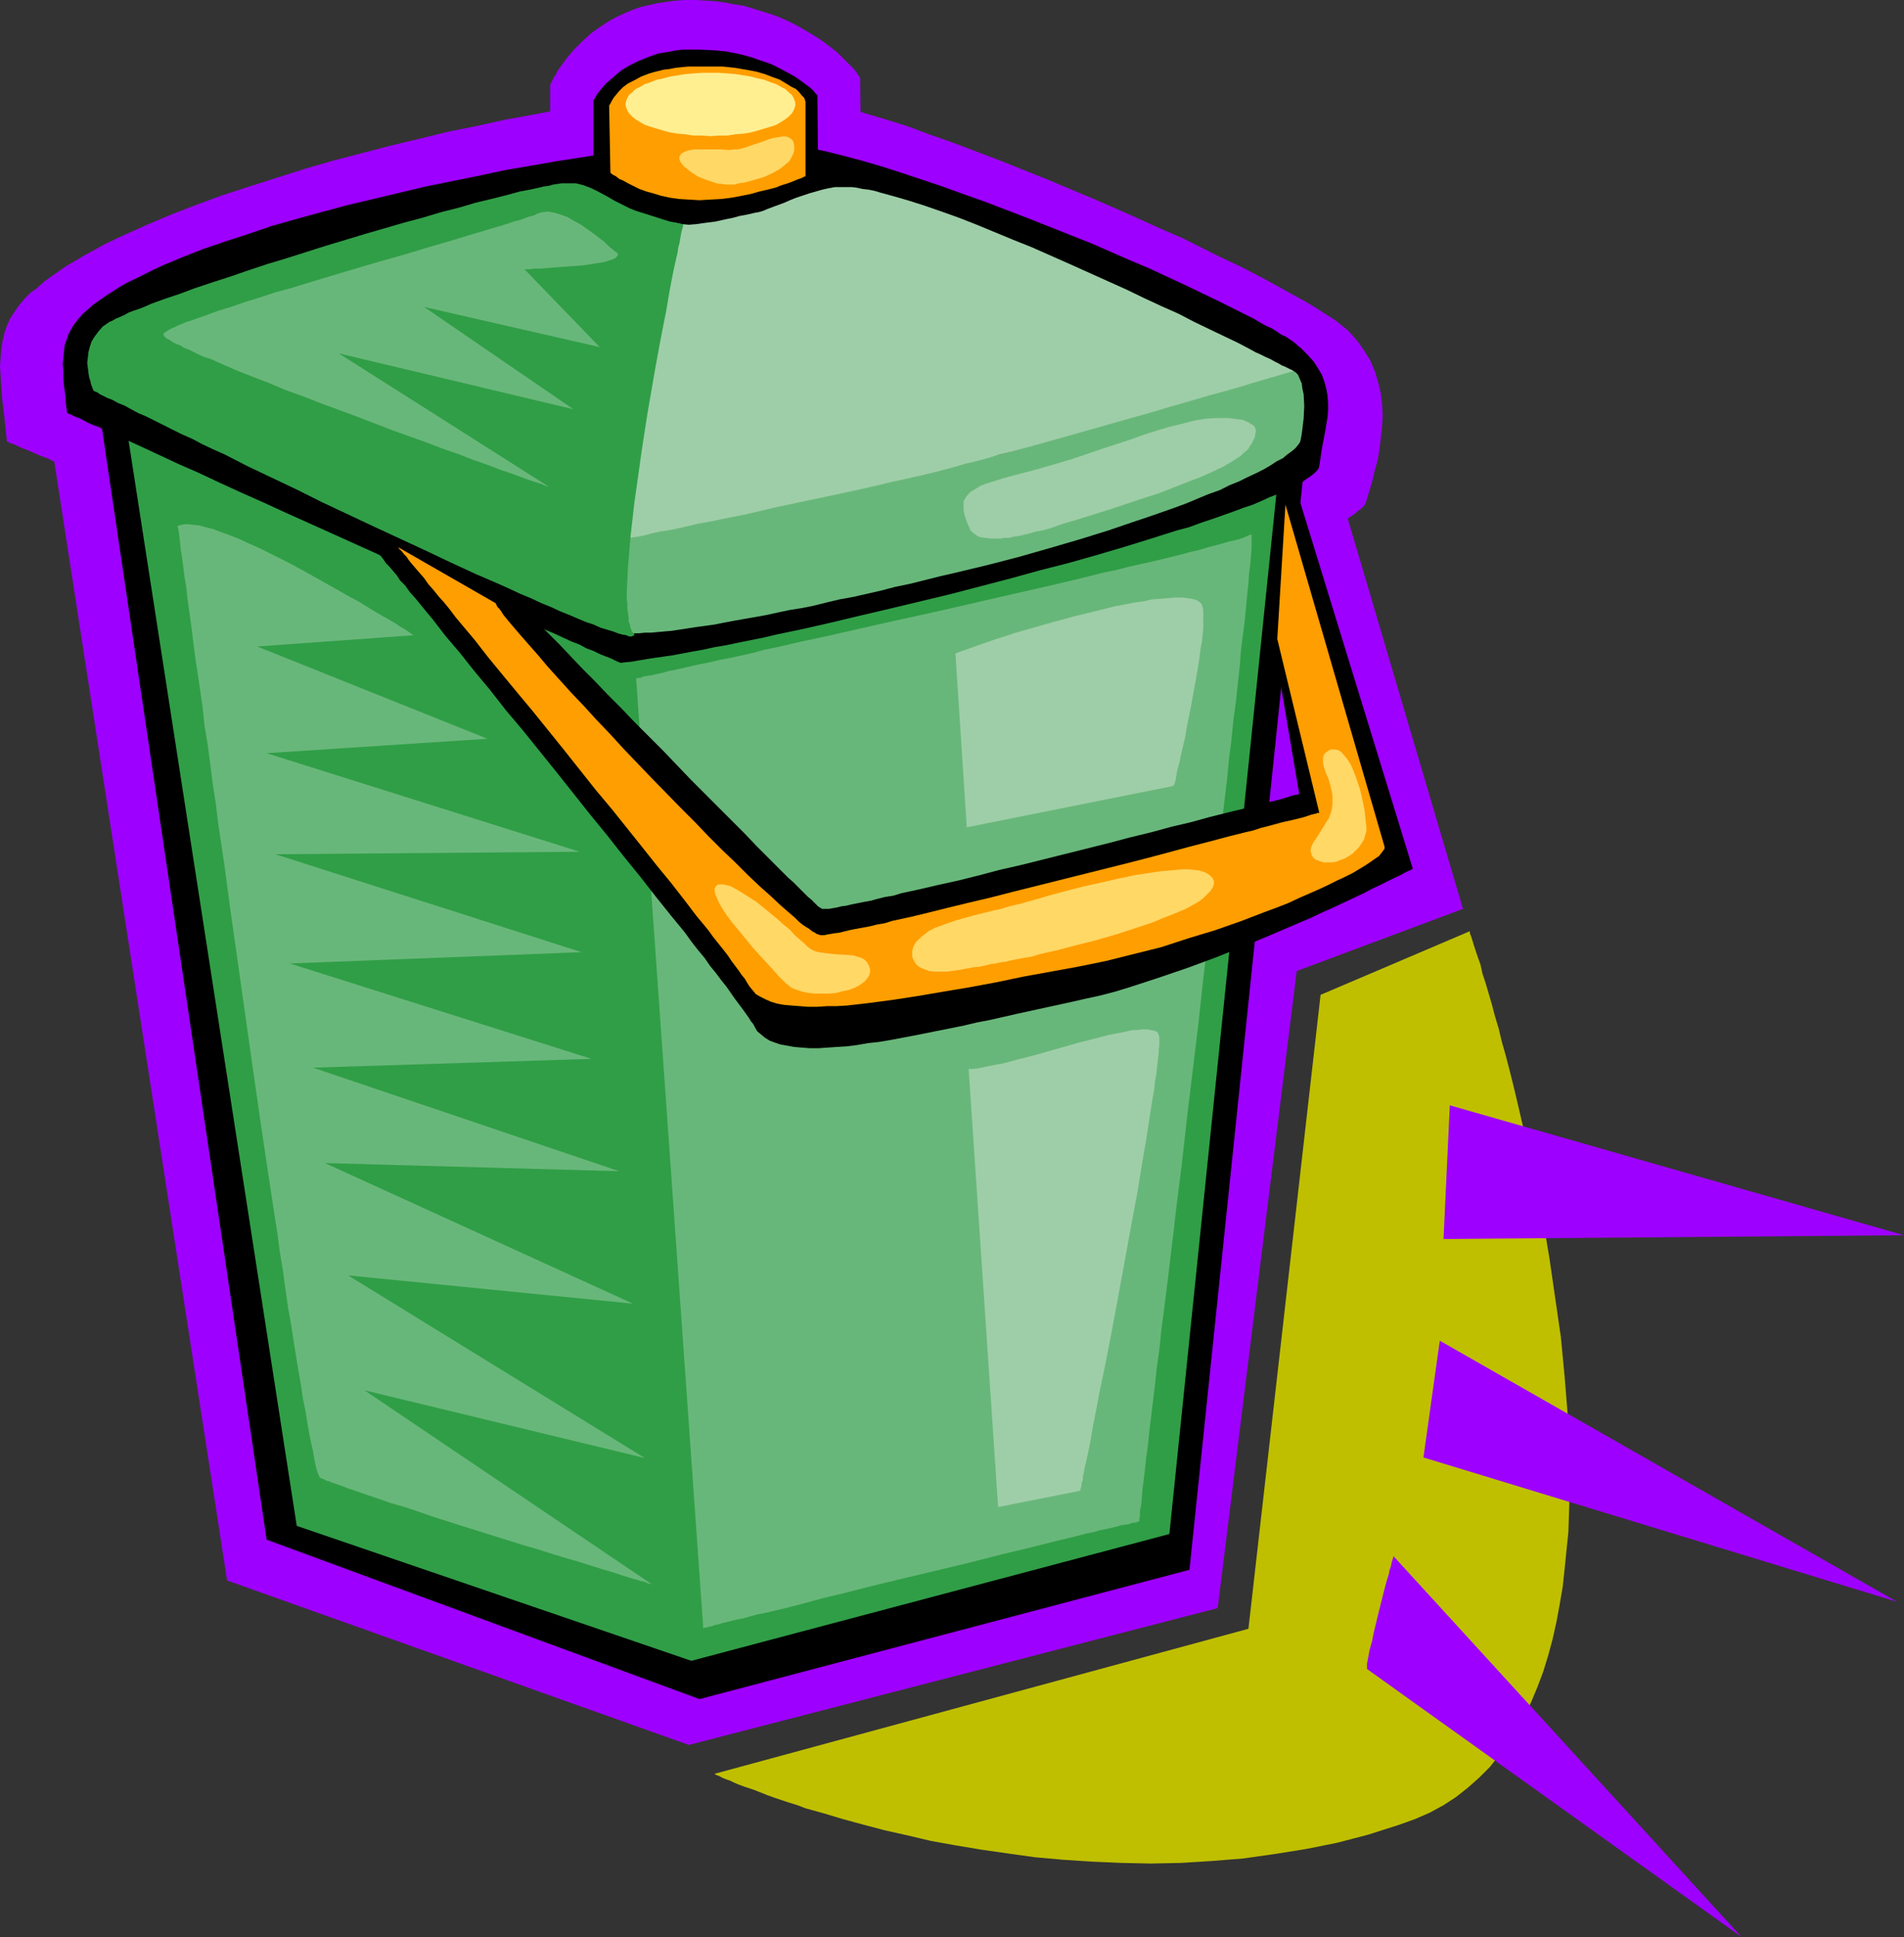
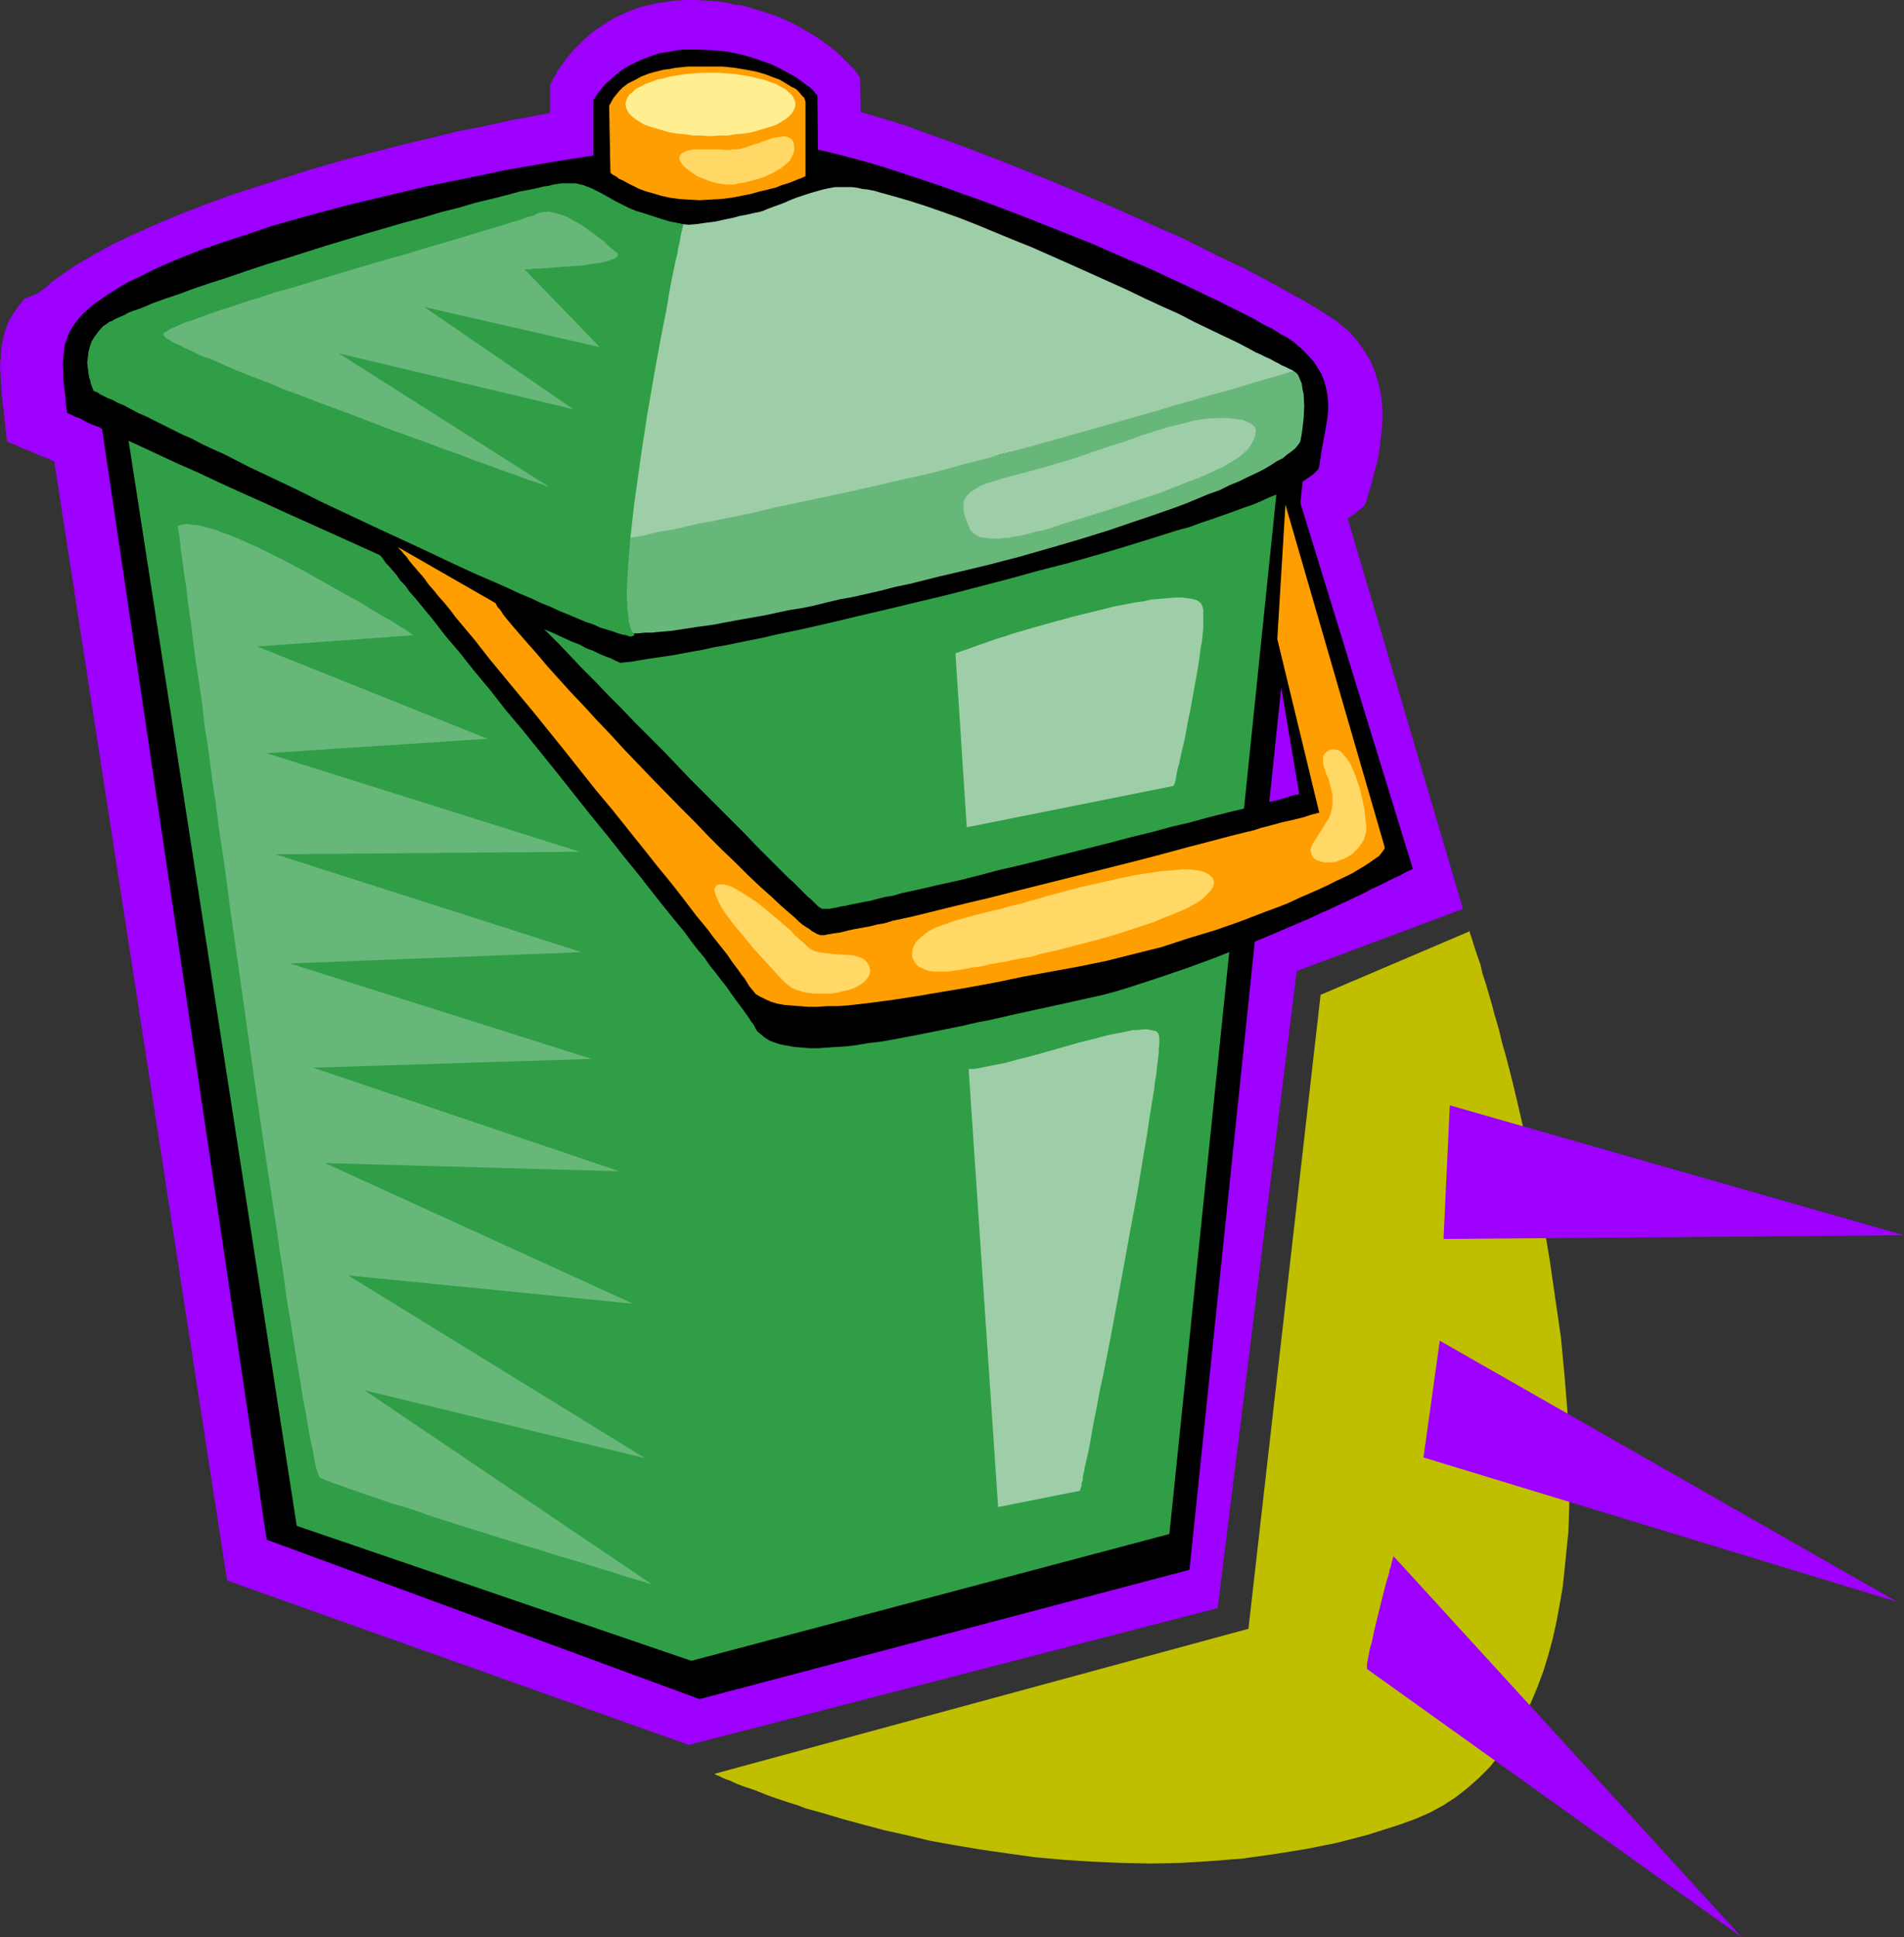
<svg xmlns="http://www.w3.org/2000/svg" xmlns:ns1="http://sodipodi.sourceforge.net/DTD/sodipodi-0.dtd" xmlns:ns2="http://www.inkscape.org/namespaces/inkscape" version="1.0" width="129.766mm" height="131.946mm" id="svg28" ns1:docname="Trash Can 44.wmf">
  <rect width="100%" height="100%" fill="#333333" stroke="none" />
  <ns1:namedview id="namedview28" pagecolor="#ffffff" bordercolor="#000000" borderopacity="0.25" ns2:showpageshadow="2" ns2:pageopacity="0.0" ns2:pagecheckerboard="0" ns2:deskcolor="#d1d1d1" ns2:document-units="mm" />
  <defs id="defs1">
    <pattern id="WMFhbasepattern" patternUnits="userSpaceOnUse" width="6" height="6" x="0" y="0" />
  </defs>
  <path style="fill:#9e00ff;fill-opacity:1;fill-rule:evenodd;stroke:none" d="M 141.723,49.611 V 21.977 21.816 l 0.162,-0.162 v -0.323 l 0.323,-0.323 0.162,-0.485 0.323,-0.646 0.485,-0.646 0.323,-0.808 1.131,-1.616 1.454,-1.939 1.616,-1.939 2.101,-2.101 2.262,-2.101 1.293,-0.97 1.454,-0.97 1.454,-0.97 1.616,-0.97 1.616,-0.808 1.778,-0.808 1.939,-0.808 1.939,-0.646 2.101,-0.485 2.101,-0.485 2.262,-0.323 L 174.043,0.162 176.629,0 h 2.586 l 2.586,0.162 2.586,0.162 2.424,0.323 2.262,0.485 2.424,0.323 2.101,0.646 2.101,0.646 2.101,0.646 1.939,0.646 1.939,0.808 1.778,0.808 1.616,0.808 3.07,1.778 2.909,1.778 2.424,1.778 2.101,1.616 0.97,0.97 0.808,0.808 0.808,0.808 0.646,0.646 0.646,0.646 0.646,0.646 0.323,0.485 0.485,0.646 0.162,0.323 0.323,0.323 v 0.162 l 0.162,0.162 0.323,28.28 h -0.162 l -0.162,0.162 -0.323,0.162 -0.323,0.323 -0.646,0.485 -0.485,0.485 -0.808,0.323 -0.808,0.646 -0.97,0.485 -0.97,0.646 -2.262,1.454 -2.747,1.454 -2.747,1.616 -3.07,1.454 -3.394,1.454 -3.394,1.454 -3.555,1.293 -3.717,0.97 -3.717,0.808 -3.717,0.485 -3.878,0.162 -3.717,-0.162 -3.717,-0.485 -3.555,-0.646 -3.394,-0.97 -3.394,-1.131 -3.07,-1.293 -3.07,-1.454 -2.747,-1.293 -2.586,-1.454 -2.262,-1.454 -1.939,-1.293 -0.97,-0.485 -0.646,-0.646 -0.808,-0.485 -0.646,-0.485 -0.485,-0.323 -0.485,-0.323 -0.323,-0.323 -0.323,-0.162 z" id="path1" />
-   <path style="fill:#9e00ff;fill-opacity:1;fill-rule:evenodd;stroke:none" d="m 1.778,113.604 v 0.162 h 0.323 l 0.485,0.323 0.646,0.162 0.808,0.323 0.97,0.485 1.131,0.485 1.293,0.485 1.454,0.646 1.454,0.646 1.778,0.646 1.778,0.808 1.939,0.97 2.101,0.808 2.101,0.97 2.424,0.97 2.424,0.97 2.424,1.131 2.586,0.97 2.586,1.293 5.656,2.262 5.818,2.586 6.141,2.586 6.302,2.747 6.464,2.747 6.626,2.909 26.664,11.473 6.464,2.747 6.464,2.747 6.141,2.747 5.979,2.586 5.656,2.586 2.747,1.131 2.586,1.131 2.586,1.131 2.424,1.131 2.262,0.97 2.424,1.131 2.101,0.97 1.939,0.808 1.939,0.808 1.778,0.808 1.616,0.808 1.454,0.808 1.454,0.646 1.131,0.485 1.616,-0.162 1.778,-0.162 1.778,-0.323 2.101,-0.162 2.262,-0.323 2.424,-0.485 2.586,-0.485 2.747,-0.323 2.747,-0.485 3.07,-0.485 3.07,-0.646 3.07,-0.485 3.394,-0.646 3.394,-0.646 3.555,-0.808 3.555,-0.646 7.595,-1.454 7.757,-1.616 7.918,-1.616 8.242,-1.778 8.242,-1.778 8.403,-1.939 16.806,-3.878 8.403,-2.101 8.08,-1.939 8.08,-2.101 7.757,-2.101 7.434,-1.939 7.272,-2.101 3.394,-0.97 3.394,-0.97 3.07,-0.97 3.07,-1.131 3.07,-0.808 2.747,-0.97 2.747,-0.97 2.586,-0.97 2.424,-0.808 2.262,-0.97 2.101,-0.97 1.939,-0.808 1.778,-0.808 1.616,-0.808 1.293,-0.808 1.131,-0.808 0.97,-0.808 0.808,-0.646 0.646,-0.646 0.323,-0.646 1.616,-5.333 0.646,-2.747 0.808,-2.909 0.485,-2.909 0.323,-2.909 0.323,-2.747 0.162,-2.909 -0.162,-2.909 -0.323,-2.747 -0.646,-2.747 -0.808,-2.747 -1.131,-2.747 -1.454,-2.424 -1.778,-2.586 -0.97,-1.131 -1.131,-1.293 -0.646,-0.646 -0.808,-0.646 -0.808,-0.646 -0.97,-0.808 -1.131,-0.808 -1.293,-0.808 -1.293,-0.808 -1.454,-0.97 -1.616,-0.97 -1.616,-0.97 -3.555,-1.939 -4.04,-2.262 -4.202,-2.262 -4.686,-2.424 -4.848,-2.262 -5.171,-2.586 -5.171,-2.586 -5.656,-2.424 -5.656,-2.586 -5.818,-2.586 -5.979,-2.586 -11.958,-5.01 -12.12,-4.848 -5.979,-2.262 -5.979,-2.262 -5.979,-2.101 -5.656,-2.101 -5.656,-1.778 -5.494,-1.616 -5.171,-1.616 -5.01,-1.293 -4.848,-1.131 -2.262,-0.485 -2.262,-0.485 -2.101,-0.485 -1.939,-0.323 -2.101,-0.323 -1.778,-0.162 -1.616,-0.162 h -3.394 l -1.778,0.162 h -2.101 l -2.101,0.162 -2.262,0.162 -2.424,0.162 -2.424,0.323 -2.586,0.162 -2.747,0.323 -2.747,0.323 -2.909,0.485 -2.909,0.323 -6.141,0.808 -6.464,1.131 -6.626,1.131 -6.787,1.293 -7.11,1.293 -7.272,1.616 -7.272,1.454 -7.272,1.778 -7.434,1.778 -7.434,1.939 -7.434,1.939 -7.272,2.101 -7.11,2.262 -7.11,2.262 -6.949,2.262 -6.626,2.424 -6.302,2.424 -6.141,2.586 -5.818,2.586 -2.747,1.293 -2.747,1.293 -2.586,1.454 -2.424,1.293 -2.424,1.454 -2.262,1.293 -2.101,1.454 -2.101,1.454 -1.778,1.293 -1.778,1.616 -1.778,1.293 L 6.302,76.921 4.848,78.698 3.717,80.314 2.586,82.092 1.778,83.87 1.131,85.809 0.646,87.91 0.323,90.01 0.162,92.111 0,94.374 l 0.162,2.424 0.162,2.424 0.162,2.747 0.323,2.747 0.323,2.747 0.323,3.07 z" id="path2" />
+   <path style="fill:#9e00ff;fill-opacity:1;fill-rule:evenodd;stroke:none" d="m 1.778,113.604 v 0.162 h 0.323 l 0.485,0.323 0.646,0.162 0.808,0.323 0.97,0.485 1.131,0.485 1.293,0.485 1.454,0.646 1.454,0.646 1.778,0.646 1.778,0.808 1.939,0.97 2.101,0.808 2.101,0.97 2.424,0.97 2.424,0.97 2.424,1.131 2.586,0.97 2.586,1.293 5.656,2.262 5.818,2.586 6.141,2.586 6.302,2.747 6.464,2.747 6.626,2.909 26.664,11.473 6.464,2.747 6.464,2.747 6.141,2.747 5.979,2.586 5.656,2.586 2.747,1.131 2.586,1.131 2.586,1.131 2.424,1.131 2.262,0.97 2.424,1.131 2.101,0.97 1.939,0.808 1.939,0.808 1.778,0.808 1.616,0.808 1.454,0.808 1.454,0.646 1.131,0.485 1.616,-0.162 1.778,-0.162 1.778,-0.323 2.101,-0.162 2.262,-0.323 2.424,-0.485 2.586,-0.485 2.747,-0.323 2.747,-0.485 3.07,-0.485 3.07,-0.646 3.07,-0.485 3.394,-0.646 3.394,-0.646 3.555,-0.808 3.555,-0.646 7.595,-1.454 7.757,-1.616 7.918,-1.616 8.242,-1.778 8.242,-1.778 8.403,-1.939 16.806,-3.878 8.403,-2.101 8.08,-1.939 8.08,-2.101 7.757,-2.101 7.434,-1.939 7.272,-2.101 3.394,-0.97 3.394,-0.97 3.07,-0.97 3.07,-1.131 3.07,-0.808 2.747,-0.97 2.747,-0.97 2.586,-0.97 2.424,-0.808 2.262,-0.97 2.101,-0.97 1.939,-0.808 1.778,-0.808 1.616,-0.808 1.293,-0.808 1.131,-0.808 0.97,-0.808 0.808,-0.646 0.646,-0.646 0.323,-0.646 1.616,-5.333 0.646,-2.747 0.808,-2.909 0.485,-2.909 0.323,-2.909 0.323,-2.747 0.162,-2.909 -0.162,-2.909 -0.323,-2.747 -0.646,-2.747 -0.808,-2.747 -1.131,-2.747 -1.454,-2.424 -1.778,-2.586 -0.97,-1.131 -1.131,-1.293 -0.646,-0.646 -0.808,-0.646 -0.808,-0.646 -0.97,-0.808 -1.131,-0.808 -1.293,-0.808 -1.293,-0.808 -1.454,-0.97 -1.616,-0.97 -1.616,-0.97 -3.555,-1.939 -4.04,-2.262 -4.202,-2.262 -4.686,-2.424 -4.848,-2.262 -5.171,-2.586 -5.171,-2.586 -5.656,-2.424 -5.656,-2.586 -5.818,-2.586 -5.979,-2.586 -11.958,-5.01 -12.12,-4.848 -5.979,-2.262 -5.979,-2.262 -5.979,-2.101 -5.656,-2.101 -5.656,-1.778 -5.494,-1.616 -5.171,-1.616 -5.01,-1.293 -4.848,-1.131 -2.262,-0.485 -2.262,-0.485 -2.101,-0.485 -1.939,-0.323 -2.101,-0.323 -1.778,-0.162 -1.616,-0.162 h -3.394 l -1.778,0.162 l -2.101,0.162 -2.262,0.162 -2.424,0.162 -2.424,0.323 -2.586,0.162 -2.747,0.323 -2.747,0.323 -2.909,0.485 -2.909,0.323 -6.141,0.808 -6.464,1.131 -6.626,1.131 -6.787,1.293 -7.11,1.293 -7.272,1.616 -7.272,1.454 -7.272,1.778 -7.434,1.778 -7.434,1.939 -7.434,1.939 -7.272,2.101 -7.11,2.262 -7.11,2.262 -6.949,2.262 -6.626,2.424 -6.302,2.424 -6.141,2.586 -5.818,2.586 -2.747,1.293 -2.747,1.293 -2.586,1.454 -2.424,1.293 -2.424,1.454 -2.262,1.293 -2.101,1.454 -2.101,1.454 -1.778,1.293 -1.778,1.616 -1.778,1.293 L 6.302,76.921 4.848,78.698 3.717,80.314 2.586,82.092 1.778,83.87 1.131,85.809 0.646,87.91 0.323,90.01 0.162,92.111 0,94.374 l 0.162,2.424 0.162,2.424 0.162,2.747 0.323,2.747 0.323,2.747 0.323,3.07 z" id="path2" />
  <path style="fill:#9e00ff;fill-opacity:1;fill-rule:evenodd;stroke:none" d="M 11.474,102.615 58.499,406.905 177.437,449.244 313.665,414.015 334.027,249.993 376.851,233.995 339.036,106.009 156.267,53.166 Z" id="path3" />
  <path style="fill:#000000;fill-opacity:1;fill-rule:evenodd;stroke:none" d="M 24.886,100.999 68.68,396.401 180.184,437.447 306.393,404.158 338.39,96.636 160.307,53.166 Z" id="path4" />
  <path style="fill:#309e47;fill-opacity:1;fill-rule:evenodd;stroke:none" d="M 31.189,100.999 76.437,392.846 178.083,427.59 301.222,394.947 331.926,96.636 159.822,53.166 Z" id="path5" />
  <path style="fill:#000000;fill-opacity:1;fill-rule:evenodd;stroke:none" d="m 17.291,106.332 h 0.162 l 0.162,0.162 0.485,0.162 0.646,0.323 0.646,0.323 0.97,0.323 0.97,0.485 1.131,0.646 1.454,0.646 1.454,0.485 1.454,0.808 1.778,0.808 1.778,0.808 1.939,0.808 2.101,0.97 2.101,0.97 2.101,0.97 2.424,1.131 2.424,1.131 2.424,1.131 5.171,2.262 5.494,2.586 5.656,2.586 5.818,2.586 5.979,2.747 6.141,2.747 24.725,11.15 6.141,2.747 5.818,2.747 5.818,2.586 5.494,2.424 5.171,2.424 5.01,2.101 2.424,1.131 2.262,0.97 2.101,0.97 2.101,0.97 2.101,0.808 1.778,0.97 1.778,0.646 1.616,0.808 1.616,0.646 1.293,0.485 1.293,0.646 1.131,0.485 1.454,-0.162 1.616,-0.162 1.778,-0.323 1.939,-0.323 2.101,-0.323 2.262,-0.323 2.262,-0.323 2.586,-0.485 2.586,-0.485 2.747,-0.485 2.909,-0.646 2.909,-0.485 3.07,-0.646 3.232,-0.646 3.232,-0.646 3.394,-0.808 6.949,-1.454 7.11,-1.616 7.434,-1.778 7.595,-1.778 15.514,-3.717 15.514,-4.04 7.595,-2.101 7.595,-1.939 7.434,-2.101 7.11,-2.101 6.787,-2.101 6.626,-2.101 3.07,-0.808 3.07,-1.131 2.909,-0.97 2.747,-0.97 2.747,-0.97 2.586,-0.97 2.424,-0.808 2.262,-0.97 2.101,-0.97 2.101,-0.808 1.939,-0.808 1.616,-0.808 1.454,-0.808 1.454,-0.808 1.131,-0.808 0.97,-0.646 0.808,-0.646 0.646,-0.646 0.485,-0.646 0.162,-0.646 0.646,-4.363 0.808,-4.202 0.646,-3.878 0.162,-1.939 v -1.778 l -0.162,-1.939 -0.323,-1.778 -0.485,-1.778 -0.646,-1.778 -0.97,-1.616 -1.131,-1.778 -1.616,-1.778 -1.778,-1.778 -0.646,-0.485 -0.485,-0.485 -0.808,-0.646 -0.97,-0.646 -0.97,-0.646 -1.131,-0.485 -1.131,-0.808 -1.293,-0.808 -1.454,-0.646 -1.454,-0.808 -1.616,-0.97 -1.616,-0.808 -3.555,-1.778 -3.878,-1.939 -4.04,-1.939 -4.363,-2.101 -4.525,-2.101 -4.848,-2.262 -5.01,-2.101 -5.171,-2.262 -5.171,-2.262 -5.333,-2.101 -10.989,-4.363 -10.989,-4.202 -5.494,-1.939 -5.333,-1.939 -5.333,-1.778 -5.333,-1.778 -5.01,-1.616 -5.01,-1.454 -4.848,-1.293 -4.525,-1.131 -4.525,-0.97 -4.04,-0.97 -3.878,-0.485 -1.778,-0.323 -1.778,-0.162 h -1.454 -3.07 -1.778 l -1.778,0.162 h -2.101 l -2.101,0.162 -2.101,0.162 -2.424,0.162 -2.262,0.162 -2.586,0.323 -2.424,0.162 -5.333,0.646 -5.656,0.808 -5.979,0.808 -6.141,0.97 -6.302,0.97 -6.464,1.131 -6.626,1.131 -6.787,1.454 -13.574,2.747 -13.574,3.232 -6.787,1.616 -6.626,1.778 -6.464,1.778 -6.302,1.778 -6.141,2.101 -5.979,1.939 -5.656,1.939 -5.333,2.101 -5.01,2.101 -2.424,1.131 -2.262,1.131 -2.262,1.131 -2.101,0.97 -1.939,1.131 -1.778,1.131 -1.778,1.131 -1.616,1.131 -1.616,1.131 -1.454,1.293 -1.293,1.131 -1.131,1.293 -1.131,1.454 -0.808,1.293 -0.646,1.293 -0.485,1.454 -0.485,1.293 -0.162,1.616 -0.162,1.616 -0.162,1.616 0.162,1.778 v 1.939 l 0.162,1.939 0.323,2.262 0.162,2.262 z" id="path6" />
-   <path style="fill:#68b77a;fill-opacity:1;fill-rule:evenodd;stroke:none" d="m 163.862,174.688 h 0.162 l 0.323,-0.162 h 0.646 l 0.646,-0.323 0.97,-0.162 1.131,-0.162 1.293,-0.323 1.616,-0.323 1.616,-0.485 1.778,-0.323 2.101,-0.485 2.101,-0.485 2.262,-0.485 2.424,-0.485 2.747,-0.646 2.586,-0.485 2.909,-0.646 2.909,-0.646 2.909,-0.808 3.232,-0.646 6.302,-1.454 6.787,-1.454 7.11,-1.616 7.11,-1.616 14.706,-3.232 14.706,-3.394 7.11,-1.616 7.11,-1.616 6.787,-1.616 6.464,-1.616 3.232,-0.646 3.07,-0.808 2.909,-0.646 2.909,-0.646 2.747,-0.646 2.586,-0.646 2.586,-0.646 2.424,-0.646 2.101,-0.485 2.101,-0.646 1.939,-0.485 1.778,-0.485 1.616,-0.485 1.454,-0.323 1.293,-0.323 0.97,-0.323 0.808,-0.323 0.646,-0.323 0.485,-0.162 0.323,-0.162 v 0 0 0.162 1.131 1.131 1.454 l -0.162,1.778 -0.162,2.101 -0.323,2.424 -0.162,2.586 -0.323,2.909 -0.323,3.394 -0.323,3.394 -0.485,3.717 -0.485,3.878 -0.323,4.202 -0.485,4.363 -0.485,4.525 -0.646,4.686 -0.485,5.01 -0.646,5.01 -0.485,5.171 -0.646,5.333 -0.646,5.494 -0.646,5.494 -1.293,11.473 -1.454,11.635 -1.454,11.958 -1.293,11.958 -2.909,23.917 -1.293,11.635 -1.454,11.473 -0.646,5.656 -0.646,5.333 -0.646,5.494 -0.646,5.171 -0.646,5.171 -0.646,4.848 -0.485,4.848 -0.646,4.525 -0.485,4.525 -0.485,4.04 -0.485,4.04 -0.485,3.878 -0.323,3.394 -0.485,3.394 -0.323,3.07 -0.323,2.747 -0.323,2.424 -0.162,2.101 -0.162,1.939 -0.323,1.454 v 1.293 l -0.162,0.808 v 0.646 0 h -0.323 l -0.323,0.162 -0.485,0.162 h -0.646 l -0.808,0.323 -0.97,0.162 -1.131,0.162 -1.131,0.323 -1.293,0.323 -1.454,0.323 -1.616,0.323 -1.616,0.485 -1.778,0.323 -1.778,0.485 -1.939,0.485 -4.04,0.97 -4.525,1.131 -4.525,1.131 -4.848,1.131 -5.01,1.293 -5.171,1.293 -21.008,5.01 -5.171,1.293 -5.01,1.293 -4.848,1.131 -4.686,1.293 -4.363,1.131 -4.04,0.97 -2.101,0.485 -1.778,0.323 -1.778,0.485 -1.616,0.485 -1.616,0.323 -1.454,0.323 -1.293,0.323 -1.293,0.323 -0.97,0.323 -0.97,0.162 -0.808,0.323 -0.808,0.162 -0.485,0.162 h -0.485 l -0.162,0.162 h -0.162 z" id="path7" />
  <path style="fill:#68b77a;fill-opacity:1;fill-rule:evenodd;stroke:none" d="m 248.541,118.775 3.232,-0.485 3.232,-0.646 6.464,-1.616 6.464,-1.939 6.302,-2.101 6.302,-2.262 5.979,-2.262 5.979,-2.262 5.818,-2.262 5.494,-2.101 2.586,-0.97 2.586,-0.97 2.424,-0.808 2.424,-0.808 2.424,-0.808 2.262,-0.485 2.101,-0.485 2.101,-0.485 1.939,-0.323 1.939,-0.162 h 1.616 l 1.778,0.162 1.454,0.162 1.454,0.485 0.808,0.485 0.646,0.646 0.485,1.131 0.485,1.131 0.162,1.293 0.323,1.454 0.162,3.07 -0.162,3.232 -0.162,1.293 -0.162,1.454 -0.162,1.131 -0.162,0.97 -0.162,0.808 -0.162,0.485 -0.485,0.646 -0.646,0.808 -0.97,0.808 -1.131,0.808 -1.131,0.97 -1.616,0.808 -1.454,0.97 -1.939,1.131 -1.939,0.97 -2.101,0.97 -2.262,1.131 -2.424,0.97 -2.586,1.293 -2.747,0.97 -2.747,1.131 -3.07,1.293 -3.07,1.131 -3.232,1.131 -3.232,1.131 -3.394,1.131 -7.11,2.424 -7.272,2.262 -7.757,2.262 -7.918,2.262 -8.08,2.101 -8.08,1.939 -4.202,0.97 -3.878,0.97 -3.878,0.97 -3.878,0.808 -3.717,0.97 -3.555,0.808 -3.555,0.808 -3.555,0.646 -3.394,0.808 -3.232,0.808 -3.232,0.646 -3.07,0.485 -3.07,0.646 -2.909,0.646 -2.747,0.485 -2.747,0.485 -2.747,0.485 -2.586,0.485 -2.424,0.485 -2.262,0.323 -2.424,0.323 -2.101,0.323 -2.101,0.323 -2.101,0.323 -3.717,0.323 -1.616,0.162 h -1.616 l -1.616,0.162 h -3.878 -0.323 v -0.162 l -0.162,-0.323 -0.162,-0.485 -0.162,-0.646 v -0.485 l -0.162,-1.616 v -1.778 -2.101 -2.101 l 0.162,-2.424 0.485,-4.525 0.323,-2.101 0.323,-2.101 0.485,-1.778 0.646,-1.454 0.162,-0.485 0.323,-0.646 0.485,-0.323 0.323,-0.323 1.131,-0.646 1.293,-0.808 1.454,-0.646 1.616,-0.646 1.939,-0.646 1.778,-0.646 2.101,-0.485 2.101,-0.646 2.262,-0.646 2.424,-0.646 2.424,-0.485 2.424,-0.646 5.494,-1.293 5.656,-0.97 5.979,-1.131 6.141,-1.131 6.464,-0.97 6.464,-1.131 6.464,-1.131 6.626,-0.97 z" id="path8" />
  <path style="fill:#9ecea8;fill-opacity:1;fill-rule:evenodd;stroke:none" d="m 268.094,120.552 3.878,-1.131 3.878,-1.131 7.595,-2.586 7.434,-2.424 3.555,-1.293 3.555,-1.131 3.232,-0.97 3.394,-0.808 3.07,-0.808 3.07,-0.485 2.747,-0.162 h 2.909 l 2.424,0.323 1.293,0.162 1.131,0.485 0.646,0.323 0.485,0.323 0.485,0.323 0.323,0.323 0.162,0.485 0.162,0.485 -0.162,0.97 -0.162,0.808 -0.485,0.97 -0.323,0.646 -0.485,0.646 -0.323,0.646 -0.485,0.485 -0.808,0.646 -0.646,0.646 -0.97,0.646 -0.97,0.646 -1.131,0.646 -1.293,0.808 -2.747,1.293 -3.232,1.454 -3.394,1.293 -3.717,1.454 -3.717,1.454 -4.04,1.293 -8.242,2.747 -8.242,2.586 -3.878,1.131 -3.717,1.293 -1.778,0.485 -1.778,0.323 -1.616,0.485 -1.454,0.323 -1.293,0.323 -1.293,0.162 -1.293,0.323 h -1.131 l -0.97,0.162 h -0.97 -1.616 l -1.293,-0.162 -1.293,-0.162 -0.808,-0.323 -0.646,-0.485 -0.646,-0.485 -0.485,-0.485 -0.485,-1.131 -0.485,-1.131 -0.485,-1.454 -0.323,-1.454 v -1.131 -1.131 l 0.485,-0.97 0.646,-0.808 0.808,-0.808 1.131,-0.646 1.293,-0.808 1.616,-0.646 1.778,-0.485 1.939,-0.646 2.262,-0.646 2.424,-0.646 2.586,-0.646 z" id="path9" />
  <path style="fill:#9ecea8;fill-opacity:1;fill-rule:evenodd;stroke:none" d="m 160.469,138.813 h 0.162 0.485 l 0.808,-0.323 1.131,-0.162 1.293,-0.162 1.616,-0.323 1.778,-0.485 2.101,-0.485 2.262,-0.323 2.424,-0.485 2.747,-0.646 2.747,-0.646 2.909,-0.485 3.07,-0.646 3.232,-0.646 3.232,-0.646 6.787,-1.616 6.787,-1.454 6.949,-1.454 6.787,-1.454 6.464,-1.454 3.232,-0.808 3.07,-0.646 2.909,-0.646 2.747,-0.646 2.747,-0.646 2.424,-0.646 2.424,-0.646 2.747,-0.808 2.747,-0.646 3.07,-0.808 3.232,-0.97 3.394,-0.808 6.949,-1.939 29.734,-8.403 3.717,-1.131 3.394,-0.97 3.394,-0.97 3.232,-0.97 3.07,-0.808 2.909,-0.808 2.747,-0.808 2.586,-0.808 2.262,-0.646 2.101,-0.646 1.778,-0.485 1.616,-0.485 1.131,-0.323 0.97,-0.323 h 0.323 l 0.162,-0.162 h 0.162 v 0 0 l -0.323,-0.162 -0.323,-0.162 -0.323,-0.162 -0.646,-0.323 -0.646,-0.323 -0.808,-0.323 -0.808,-0.485 -0.97,-0.485 -1.131,-0.646 -1.131,-0.485 -1.293,-0.646 -1.454,-0.646 -1.454,-0.808 -3.07,-1.616 -3.394,-1.616 -3.717,-1.778 -4.04,-1.939 -4.04,-2.101 -4.363,-1.939 -4.525,-2.101 -4.686,-2.262 -4.686,-2.101 -9.696,-4.363 -9.858,-4.363 -4.848,-1.939 -4.686,-1.939 -4.686,-1.939 -4.525,-1.778 -4.525,-1.616 -4.202,-1.454 -4.04,-1.293 -3.878,-1.131 -3.555,-0.97 -1.616,-0.485 -1.616,-0.323 -1.454,-0.162 -1.454,-0.323 -1.293,-0.162 h -1.293 -1.454 -1.616 l -1.778,0.323 -1.454,0.323 -3.394,0.97 -3.394,1.131 -1.616,0.646 -1.454,0.646 -3.07,1.131 -1.293,0.485 -1.131,0.485 -1.131,0.323 -0.97,0.162 -2.101,0.485 -1.778,0.323 -1.778,0.485 -1.616,0.323 -2.909,0.646 -1.293,0.162 -1.293,0.162 -2.262,0.323 -1.939,0.162 -1.778,-0.162 -1.778,-0.323 v 0.323 l -0.162,0.485 -0.162,0.485 -0.162,0.485 -0.485,1.454 -0.323,1.939 -0.485,2.101 -0.485,2.262 -0.485,2.586 -0.485,2.909 -0.485,3.07 -0.485,3.232 -0.646,3.394 -0.485,3.394 -1.131,7.272 -1.293,7.434 -0.97,7.272 -0.646,3.555 -0.485,3.555 -0.485,3.232 -0.485,3.232 -0.485,3.07 -0.485,2.747 -0.162,2.586 -0.485,2.262 -0.162,2.101 -0.323,1.778 -0.323,1.293 v 0.646 0.485 l -0.162,0.323 v 0.323 z" id="path10" />
  <path style="fill:#9ecea8;fill-opacity:1;fill-rule:evenodd;stroke:none" d="m 246.117,168.224 2.909,44.763 53.328,-10.665 v -0.162 l 0.162,-0.323 0.162,-0.485 0.162,-0.646 0.162,-0.97 0.162,-0.97 0.323,-1.293 0.323,-1.131 0.323,-1.616 0.323,-1.454 0.808,-3.394 0.646,-3.717 0.808,-3.878 1.454,-8.08 0.646,-3.717 0.485,-3.717 0.323,-1.616 0.162,-1.778 0.162,-1.454 v -1.454 -2.424 -0.97 l -0.162,-0.808 -0.323,-0.808 -0.485,-0.485 -0.808,-0.485 -1.131,-0.323 -1.131,-0.162 -1.454,-0.162 h -1.778 l -1.778,0.162 -1.939,0.162 -2.262,0.162 -2.101,0.485 -2.424,0.323 -2.424,0.485 -2.586,0.485 -5.171,1.293 -5.333,1.293 -5.333,1.454 -5.171,1.454 -5.01,1.454 -2.424,0.808 -2.101,0.646 -2.262,0.808 -1.939,0.646 -1.778,0.646 -1.778,0.646 -1.454,0.485 z" id="path11" />
  <path style="fill:#9ecea8;fill-opacity:1;fill-rule:evenodd;stroke:none" d="m 249.51,275.202 7.595,112.796 21.17,-4.202 v -0.162 -0.162 l 0.162,-0.485 0.162,-0.485 v -0.646 l 0.323,-0.808 v -0.97 l 0.323,-1.131 0.162,-1.131 0.323,-1.293 0.323,-1.454 0.323,-1.454 0.323,-1.616 0.323,-1.778 0.646,-3.717 0.808,-4.04 0.808,-4.363 0.97,-4.525 0.97,-4.848 0.97,-5.01 0.97,-5.171 1.939,-10.504 1.939,-10.665 0.97,-5.171 0.97,-5.171 0.808,-5.01 0.808,-4.848 0.808,-4.686 0.646,-4.363 0.646,-4.04 0.646,-3.878 0.162,-1.778 0.323,-1.616 0.162,-1.616 0.162,-1.454 0.162,-1.293 0.162,-1.293 v -0.97 l 0.162,-1.131 v -0.808 -0.808 -0.485 l -0.162,-0.485 -0.162,-0.485 -0.485,-0.485 -0.646,-0.162 -0.808,-0.162 -0.808,-0.162 h -1.131 l -1.293,0.162 h -1.293 l -1.454,0.323 -1.454,0.323 -1.778,0.323 -1.616,0.323 -3.717,0.97 -3.878,0.97 -7.918,2.262 -4.04,1.131 -3.878,0.97 -3.555,0.97 -1.778,0.323 -1.616,0.323 -1.616,0.323 -1.454,0.323 -1.293,0.162 z" id="path12" />
  <path style="fill:#68b77a;fill-opacity:1;fill-rule:evenodd;stroke:none" d="m 45.733,135.42 v 0.162 l 0.162,0.485 0.162,0.808 0.162,1.293 0.162,1.454 0.162,1.778 0.323,1.939 0.323,2.424 0.323,2.586 0.485,2.909 0.323,3.07 0.485,3.394 0.485,3.555 0.485,3.878 0.485,3.878 0.646,4.202 0.646,4.363 0.646,4.525 0.485,4.686 0.808,4.848 0.646,4.848 0.646,5.171 0.808,5.171 0.646,5.333 1.616,10.827 1.454,10.989 1.616,11.312 1.616,11.473 3.232,22.785 1.616,11.15 1.616,10.827 0.808,5.333 0.808,5.333 0.808,5.171 0.646,4.848 0.808,4.848 0.646,4.848 0.646,4.525 0.808,4.525 0.646,4.202 0.646,4.04 0.646,3.878 0.646,3.717 0.485,3.394 0.646,3.07 0.485,3.07 0.485,2.747 0.485,2.424 0.485,2.101 0.323,1.939 0.323,1.616 0.323,1.293 0.323,0.97 0.323,0.646 0.162,0.323 0.323,0.162 0.323,0.162 0.485,0.162 0.485,0.323 0.808,0.162 0.646,0.323 0.97,0.323 0.97,0.323 2.101,0.808 2.424,0.808 2.747,0.97 2.909,0.97 3.232,1.131 3.394,0.97 3.394,1.131 3.717,1.293 7.595,2.424 7.757,2.424 7.757,2.424 3.878,1.131 3.555,1.131 3.717,1.131 3.394,0.97 3.07,0.97 3.07,0.97 2.747,0.808 2.424,0.808 2.101,0.646 1.131,0.323 1.616,0.485 0.646,0.162 0.646,0.162 0.485,0.323 h 0.485 l 0.162,0.162 h 0.162 0.162 l -74.013,-49.934 72.235,17.453 -76.437,-47.025 73.366,7.272 -79.346,-36.198 75.79,2.101 -78.861,-26.664 71.75,-2.262 -77.73,-24.563 75.144,-2.909 -78.861,-25.209 78.376,-0.646 -80.638,-25.371 56.883,-3.717 -59.307,-23.755 40.4,-2.909 h -0.162 l -0.485,-0.323 -0.646,-0.485 -0.97,-0.646 -1.131,-0.646 -1.454,-0.97 -1.616,-0.97 -1.778,-0.97 -1.939,-1.131 -2.101,-1.293 -2.101,-1.293 -2.424,-1.293 -4.848,-2.747 -5.171,-2.909 -5.333,-2.909 -5.171,-2.586 -2.586,-1.293 -2.586,-1.131 -2.424,-1.131 -2.424,-0.97 -2.262,-0.808 -2.101,-0.808 -1.939,-0.485 -1.778,-0.485 -1.778,-0.162 -1.293,-0.162 -1.293,0.162 z" id="path13" />
  <path style="fill:#309e47;fill-opacity:1;fill-rule:evenodd;stroke:none" d="m 175.982,57.529 v 0.162 0.162 0.323 l -0.162,0.485 -0.162,0.646 -0.162,0.646 -0.162,0.808 -0.162,0.97 -0.162,0.97 -0.323,1.131 -0.162,1.293 -0.323,1.293 -0.646,2.909 -0.646,3.232 -0.646,3.555 -0.646,3.878 -0.808,4.04 -0.808,4.202 -0.808,4.363 -0.808,4.525 -1.616,9.373 -1.454,9.373 -1.293,9.211 -0.646,4.525 -0.485,4.363 -0.485,4.202 -0.323,3.878 -0.323,3.878 -0.162,3.394 -0.162,3.232 v 1.454 l 0.162,1.454 v 1.293 l 0.162,1.131 0.162,1.131 v 0.97 l 0.323,0.808 0.162,0.808 0.323,0.808 0.323,0.485 0.323,0.323 v 0.323 l -0.323,0.162 -0.323,0.162 h -0.646 l -0.808,-0.323 -0.97,-0.162 -1.131,-0.323 -1.293,-0.485 -1.616,-0.485 -1.616,-0.485 -1.778,-0.808 -1.939,-0.646 -1.939,-0.808 -2.262,-0.97 -2.424,-0.97 -2.424,-1.131 -2.424,-0.97 -2.747,-1.293 -2.747,-1.131 -2.747,-1.293 -2.909,-1.293 -5.979,-2.586 -6.302,-2.909 -6.464,-3.07 -6.626,-3.07 -6.626,-3.07 -13.413,-6.302 -6.464,-3.232 -6.464,-3.07 -6.141,-2.909 -5.979,-3.07 -2.909,-1.293 -2.747,-1.293 -2.747,-1.454 -2.586,-1.131 -2.586,-1.293 -2.262,-1.131 -2.262,-1.131 -2.262,-1.131 -1.939,-0.808 -1.778,-0.97 -1.778,-0.97 -1.616,-0.646 -1.454,-0.808 -1.293,-0.485 -0.97,-0.485 -0.97,-0.485 -0.646,-0.485 -0.485,-0.162 -0.323,-0.162 h -0.162 v -0.162 l -0.162,-0.323 -0.162,-0.485 -0.323,-0.808 -0.162,-0.808 -0.323,-0.97 -0.162,-1.131 -0.162,-1.293 -0.162,-1.293 0.162,-1.293 0.162,-1.454 0.323,-1.293 0.485,-1.454 0.808,-1.293 0.97,-1.293 1.131,-1.293 0.485,-0.323 0.485,-0.323 0.646,-0.485 0.808,-0.323 0.808,-0.485 1.131,-0.485 1.131,-0.485 1.131,-0.646 1.293,-0.485 1.454,-0.485 1.616,-0.646 1.454,-0.646 3.555,-1.293 3.878,-1.293 3.878,-1.454 4.363,-1.454 4.525,-1.454 4.686,-1.616 4.848,-1.616 4.848,-1.454 10.181,-3.232 10.181,-3.07 10.019,-2.909 4.848,-1.293 4.848,-1.454 4.525,-1.131 4.363,-1.293 4.04,-0.97 3.878,-0.97 3.555,-0.97 1.778,-0.323 1.616,-0.323 1.454,-0.323 1.293,-0.323 1.293,-0.162 1.131,-0.323 1.131,-0.162 0.97,-0.162 h 0.97 0.646 0.97 1.131 l 1.939,0.485 2.101,0.808 1.939,0.97 2.101,1.131 1.939,1.131 1.939,0.97 1.939,0.97 0.808,0.323 0.808,0.323 2.101,0.646 4.525,1.454 2.101,0.646 0.97,0.162 0.808,0.162 0.646,0.162 0.646,0.162 h 0.323 z" id="path14" />
  <path style="fill:#000000;fill-opacity:1;fill-rule:evenodd;stroke:none" d="M 152.873,42.5 V 25.856 25.694 l 0.323,-0.323 0.323,-0.646 0.646,-0.97 0.808,-0.97 0.97,-1.131 1.293,-1.131 1.454,-1.293 1.616,-1.293 1.939,-1.131 2.262,-1.131 2.424,-0.97 2.747,-0.97 3.07,-0.485 1.616,-0.323 1.778,-0.162 h 1.778 1.939 l 3.717,0.162 3.555,0.323 3.232,0.646 3.07,0.808 2.747,0.97 2.424,0.808 2.262,1.131 2.101,1.131 1.778,0.97 1.616,1.131 1.293,0.97 1.131,0.808 0.808,0.808 0.485,0.646 0.485,0.485 v 0.162 l 0.162,16.968 v 0 l -0.162,0.162 -0.162,0.162 -0.323,0.162 -0.808,0.485 -1.131,0.646 -1.454,0.808 -1.616,0.808 -1.939,0.808 -2.101,0.97 -2.101,0.808 -2.424,0.97 -2.586,0.808 -2.586,0.808 -2.586,0.646 -2.747,0.485 -2.747,0.162 -2.747,0.162 -2.747,-0.162 -2.586,-0.162 -2.586,-0.485 -2.424,-0.485 -2.424,-0.808 -2.262,-0.808 -2.262,-0.646 -1.939,-0.808 -1.939,-0.97 -1.616,-0.808 -1.454,-0.646 -1.131,-0.808 -0.97,-0.485 -0.808,-0.485 -0.323,-0.323 z" id="path15" />
  <path style="fill:#ff9e00;fill-opacity:1;fill-rule:evenodd;stroke:none" d="m 157.237,44.44 -0.323,-16.806 V 27.472 27.149 l 0.323,-0.485 0.323,-0.646 0.485,-0.808 0.646,-0.808 0.808,-0.97 0.97,-0.97 1.293,-0.97 1.616,-0.808 1.778,-0.97 2.101,-0.808 1.131,-0.323 1.293,-0.323 1.293,-0.323 1.454,-0.162 1.616,-0.323 1.616,-0.162 1.616,-0.162 h 1.939 3.555 3.394 l 3.07,0.323 2.909,0.485 2.586,0.485 2.262,0.646 2.101,0.808 1.778,0.646 1.616,0.97 1.293,0.808 1.293,0.646 0.808,0.808 0.646,0.808 0.646,0.646 0.162,0.485 0.162,0.485 v 19.23 h -0.162 l -0.323,0.162 -0.646,0.323 -0.97,0.323 -1.131,0.485 -1.293,0.485 -1.616,0.485 -1.616,0.646 -1.939,0.485 -2.101,0.485 -2.262,0.646 -2.424,0.485 -2.586,0.485 -2.586,0.323 -2.909,0.162 -2.747,0.162 -2.747,-0.162 -2.586,-0.162 -2.262,-0.323 -2.262,-0.485 -2.101,-0.646 -1.778,-0.485 -1.778,-0.646 -1.616,-0.808 -1.293,-0.646 -1.131,-0.646 -1.131,-0.485 -0.808,-0.646 -0.646,-0.323 -0.485,-0.323 z" id="path16" />
  <path style="fill:#ffef91;fill-opacity:1;fill-rule:evenodd;stroke:none" d="m 182.931,18.745 h 2.262 l 2.262,0.162 1.939,0.162 2.101,0.323 1.939,0.323 1.778,0.485 1.616,0.323 1.616,0.646 1.454,0.485 1.131,0.646 1.293,0.646 0.808,0.808 0.808,0.646 0.485,0.808 0.323,0.808 0.162,0.808 -0.162,0.808 -0.323,0.808 -0.485,0.808 -0.808,0.808 -0.808,0.646 -1.293,0.808 -1.131,0.646 -1.454,0.485 -1.616,0.485 -1.616,0.485 -1.778,0.485 -1.939,0.323 -2.101,0.162 -1.939,0.323 h -2.262 l -2.262,0.162 -2.101,-0.162 h -2.262 l -1.939,-0.323 -2.101,-0.162 -1.939,-0.323 -1.778,-0.485 -1.616,-0.485 -1.616,-0.485 -1.454,-0.485 -1.131,-0.646 -1.293,-0.808 -0.808,-0.646 -0.808,-0.808 -0.485,-0.808 -0.323,-0.808 -0.162,-0.808 0.162,-0.808 0.323,-0.808 0.485,-0.808 0.808,-0.646 0.808,-0.808 1.293,-0.646 1.131,-0.646 1.454,-0.485 1.616,-0.646 1.616,-0.323 1.778,-0.485 1.939,-0.323 2.101,-0.323 1.939,-0.162 2.262,-0.162 z" id="path17" />
  <path style="fill:#ffd866;fill-opacity:1;fill-rule:evenodd;stroke:none" d="m 189.88,38.46 0.97,-0.162 1.131,-0.323 2.262,-0.808 1.131,-0.323 1.293,-0.485 2.262,-0.808 1.131,-0.162 0.97,-0.162 0.97,-0.162 0.808,0.162 0.646,0.323 0.646,0.485 0.323,0.646 0.162,0.97 v 1.131 l -0.323,0.97 -0.485,0.97 -0.485,0.808 -0.97,0.808 -0.97,0.808 -0.97,0.646 -1.131,0.646 -2.424,1.131 -2.747,0.808 -2.424,0.646 -1.293,0.162 -1.131,0.323 h -0.97 -1.293 l -2.424,-0.323 -2.424,-0.808 -2.424,-0.97 -0.97,-0.646 -0.97,-0.646 -0.808,-0.646 -0.808,-0.646 -0.485,-0.646 -0.485,-0.646 -0.162,-0.646 v -0.485 l 0.323,-0.646 0.323,-0.323 0.646,-0.323 0.646,-0.323 0.97,-0.162 0.808,-0.162 h 2.262 4.686 l 2.262,0.162 0.97,-0.162 z" id="path18" />
  <path style="fill:#000000;fill-opacity:1;fill-rule:evenodd;stroke:none" d="m 97.121,142.045 0.162,0.162 0.162,0.162 0.323,0.485 0.485,0.485 0.485,0.646 0.646,0.97 0.808,0.808 0.97,1.131 0.97,1.131 0.97,1.454 1.293,1.293 1.131,1.616 1.454,1.616 1.454,1.778 1.454,1.778 1.616,1.939 1.616,2.101 1.616,2.101 3.717,4.363 3.717,4.686 4.04,4.848 4.04,5.171 4.363,5.171 8.726,10.827 8.726,10.989 4.363,5.333 4.202,5.333 4.202,5.171 4.04,5.171 3.878,4.848 3.717,4.525 1.616,2.262 1.778,2.262 1.616,1.939 1.454,2.101 1.454,1.778 1.454,1.939 1.293,1.616 1.131,1.616 1.131,1.616 0.97,1.293 0.97,1.293 0.808,1.131 0.808,1.131 0.485,0.808 0.646,0.808 0.323,0.646 0.646,1.131 0.97,0.808 0.97,0.808 1.293,0.808 1.293,0.485 1.454,0.485 1.778,0.323 1.778,0.323 1.939,0.162 2.101,0.162 h 2.262 l 2.262,-0.162 2.424,-0.162 2.586,-0.162 2.586,-0.323 2.747,-0.485 2.909,-0.323 2.909,-0.485 5.979,-1.131 6.464,-1.293 6.464,-1.293 3.394,-0.808 3.394,-0.646 7.11,-1.616 14.059,-3.07 3.555,-0.808 3.717,-0.808 3.717,-0.97 3.717,-1.131 7.434,-2.424 7.595,-2.586 7.434,-2.747 7.272,-2.909 6.949,-2.909 3.394,-1.454 3.394,-1.454 3.07,-1.293 3.07,-1.454 2.909,-1.293 2.747,-1.293 2.747,-1.293 2.424,-1.131 2.101,-1.131 2.101,-0.97 1.939,-0.97 1.616,-0.808 1.454,-0.646 1.131,-0.646 0.97,-0.485 0.808,-0.323 0.485,-0.323 v 0 l -30.704,-99.868 -5.171,41.531 6.626,39.107 h -0.162 l -0.162,0.162 h -0.485 l -0.646,0.162 -0.646,0.162 -0.97,0.323 -0.97,0.323 -1.131,0.323 -1.293,0.323 -1.454,0.323 -1.454,0.323 -1.778,0.485 -1.778,0.485 -1.778,0.485 -2.101,0.485 -1.939,0.485 -4.525,1.131 -4.686,1.293 -4.848,1.131 -5.333,1.454 -5.333,1.293 -5.494,1.454 -22.624,5.656 -5.656,1.293 -5.494,1.454 -5.171,1.293 -5.171,1.131 -4.848,1.131 -4.525,0.97 -2.101,0.646 -2.101,0.323 -1.939,0.485 -1.778,0.485 -1.778,0.323 -1.616,0.323 -1.616,0.323 -1.293,0.323 -1.293,0.162 -1.293,0.323 -0.97,0.162 -0.808,0.162 h -0.808 -0.485 -0.485 -0.162 l -0.162,-0.162 -0.323,-0.162 -0.485,-0.323 -0.485,-0.485 -0.646,-0.646 -0.646,-0.646 -0.808,-0.646 -0.808,-0.808 -0.97,-0.97 -0.97,-0.97 -1.131,-1.131 -1.131,-0.97 -2.586,-2.586 -2.747,-2.747 -2.909,-2.909 -3.07,-3.232 -3.232,-3.232 -3.555,-3.555 -3.555,-3.555 -3.555,-3.555 -7.11,-7.434 -7.434,-7.434 -3.394,-3.555 -3.555,-3.555 -3.232,-3.394 -3.232,-3.232 -2.909,-3.07 -2.909,-3.07 -2.586,-2.586 -1.131,-1.131 -1.131,-1.131 -0.97,-1.131 -1.131,-0.97 -0.808,-0.97 -0.97,-0.97 -0.646,-0.646 -0.646,-0.808 -0.485,-0.485 -0.646,-0.485 -0.323,-0.323 -0.323,-0.323 v -0.162 l -0.162,-0.162 z" id="path19" />
  <path style="fill:#ff9e00;fill-opacity:1;fill-rule:evenodd;stroke:none" d="m 102.616,140.914 v 0 l 0.162,0.323 0.323,0.323 0.485,0.485 0.485,0.646 0.646,0.646 0.646,0.97 0.808,0.97 0.97,1.131 0.97,1.131 1.131,1.293 1.131,1.616 1.293,1.454 1.293,1.616 1.454,1.616 1.454,1.778 1.454,1.939 1.616,1.939 3.394,4.04 3.394,4.363 3.717,4.525 3.878,4.686 4.04,4.848 8.08,10.019 8.08,10.181 4.202,5.01 3.878,4.848 3.878,4.848 3.717,4.686 3.717,4.525 3.394,4.363 3.07,4.04 1.616,1.939 1.454,1.778 1.293,1.778 1.293,1.616 1.293,1.616 1.131,1.454 0.97,1.454 0.97,1.293 0.97,1.293 0.646,0.97 0.808,0.97 0.485,0.808 0.485,0.808 0.323,0.485 0.808,0.97 0.808,0.97 1.131,0.646 1.293,0.646 1.454,0.646 1.616,0.485 1.778,0.323 1.939,0.162 2.101,0.162 2.101,0.162 h 2.424 l 2.424,-0.162 h 2.424 l 2.747,-0.162 2.909,-0.323 2.747,-0.323 6.141,-0.808 6.302,-0.97 6.626,-1.131 6.787,-1.131 6.949,-1.293 6.949,-1.454 14.221,-2.586 7.11,-1.454 7.11,-1.778 7.11,-1.778 6.949,-2.262 6.949,-2.101 6.464,-2.262 6.302,-2.424 3.07,-1.131 2.909,-1.131 2.747,-1.293 2.586,-1.131 2.586,-1.131 2.424,-1.131 2.262,-1.131 2.101,-0.97 1.939,-0.97 1.616,-0.97 1.616,-0.97 1.454,-0.97 1.131,-0.808 0.97,-0.646 0.646,-0.808 0.485,-0.646 0.323,-0.485 v -0.485 l -25.533,-88.071 -2.101,34.582 10.827,44.763 h -0.162 -0.162 l -0.485,0.162 -0.646,0.162 -0.646,0.162 -0.97,0.323 -0.97,0.323 -1.293,0.323 -1.293,0.323 -1.454,0.323 -1.454,0.323 -1.778,0.485 -1.778,0.485 -1.939,0.485 -1.939,0.646 -2.101,0.485 -4.525,1.131 -4.848,1.293 -5.01,1.293 -5.333,1.454 -5.494,1.454 -5.656,1.454 -11.635,2.909 -11.635,2.909 -5.818,1.454 -5.656,1.454 -5.494,1.293 -5.333,1.293 -5.171,1.293 -4.686,1.131 -4.525,0.97 -2.101,0.646 -1.939,0.323 -1.939,0.485 -1.778,0.323 -1.778,0.323 -1.616,0.323 -1.293,0.323 -1.293,0.323 -1.293,0.162 -0.97,0.162 -0.97,0.162 -0.646,0.162 h -0.97 l -0.485,-0.162 -0.485,-0.162 -0.485,-0.323 -0.646,-0.323 -0.808,-0.646 -0.808,-0.485 -0.97,-0.646 -0.97,-0.808 -0.97,-0.97 -1.131,-0.97 -1.131,-0.97 -1.293,-1.131 -2.586,-2.424 -2.909,-2.586 -3.07,-2.909 -3.232,-3.232 -3.394,-3.232 -3.555,-3.555 -3.394,-3.555 -3.717,-3.717 -7.272,-7.434 -7.434,-7.757 -3.394,-3.717 -3.555,-3.717 -3.394,-3.717 -3.232,-3.394 -3.07,-3.394 -2.909,-3.232 -2.586,-3.07 -2.424,-2.747 -1.131,-1.293 -1.131,-1.293 -0.97,-1.131 -0.97,-1.131 -0.808,-0.97 -0.808,-0.97 -0.646,-0.808 -0.485,-0.808 -0.485,-0.646 -0.485,-0.485 -0.323,-0.646 -0.162,-0.323 z" id="path20" />
  <path style="fill:#ffd866;fill-opacity:1;fill-rule:evenodd;stroke:none" d="m 257.913,233.995 0.97,-0.323 1.131,-0.323 1.293,-0.323 1.454,-0.323 1.616,-0.485 1.778,-0.485 1.778,-0.485 2.101,-0.646 4.202,-1.131 4.363,-1.131 9.373,-2.101 4.525,-0.97 4.363,-0.646 2.101,-0.323 2.101,-0.162 1.778,-0.162 1.778,-0.162 h 1.616 l 1.454,0.162 1.293,0.162 1.131,0.323 0.97,0.485 0.646,0.485 0.646,0.646 0.323,0.808 v 0.808 l -0.323,0.808 -0.646,0.97 -0.808,0.808 -0.97,0.97 -1.293,0.97 -1.454,0.808 -1.778,0.97 -1.939,0.808 -1.939,0.808 -2.101,0.808 -2.262,0.97 -4.848,1.616 -5.01,1.616 -5.01,1.454 -5.171,1.293 -4.848,1.293 -2.262,0.485 -2.101,0.485 -2.101,0.646 -1.939,0.323 -1.778,0.323 -1.616,0.323 -1.293,0.323 -1.131,0.162 -0.97,0.162 -0.646,0.162 -1.293,0.162 -1.293,0.323 -1.454,0.323 -1.616,0.162 -3.394,0.646 -3.394,0.485 h -3.232 l -1.454,-0.162 -1.293,-0.485 -1.131,-0.485 -0.808,-0.646 -0.646,-0.97 -0.323,-0.646 -0.162,-0.646 v -0.646 -0.646 l 0.323,-1.131 0.646,-1.131 0.97,-0.97 1.131,-0.97 1.293,-0.97 1.616,-0.808 1.778,-0.646 1.778,-0.646 1.939,-0.646 4.04,-1.131 3.878,-0.97 1.939,-0.485 z" id="path21" />
  <path style="fill:#ffd866;fill-opacity:1;fill-rule:evenodd;stroke:none" d="m 207.979,243.691 0.808,0.646 0.97,0.485 1.131,0.323 1.131,0.162 2.586,0.323 2.586,0.162 2.586,0.162 0.97,0.323 1.131,0.323 0.808,0.485 0.646,0.646 0.485,0.808 0.323,1.131 v 0.485 l -0.162,0.646 -0.162,0.485 -0.323,0.485 -0.808,0.97 -1.131,0.808 -1.131,0.646 -1.616,0.646 -1.616,0.323 -1.778,0.485 -1.778,0.162 h -1.778 -1.939 l -1.616,-0.162 -1.616,-0.323 -1.454,-0.485 -1.293,-0.485 -0.97,-0.808 -0.485,-0.323 -0.485,-0.485 -0.646,-0.646 -0.646,-0.646 -1.454,-1.616 -1.616,-1.778 -1.778,-1.939 -1.778,-1.939 -3.555,-4.363 -1.778,-2.101 -1.454,-1.939 -1.293,-1.939 -0.97,-1.778 -0.323,-0.808 -0.323,-0.646 -0.162,-0.646 -0.162,-0.646 v -0.485 l 0.162,-0.323 0.162,-0.323 0.323,-0.323 0.485,-0.162 h 0.485 0.646 l 0.646,0.162 1.293,0.323 1.454,0.808 1.616,0.97 1.778,1.131 1.778,1.131 1.778,1.454 3.555,2.909 1.616,1.454 1.616,1.293 1.293,1.454 1.293,1.131 1.131,0.97 z" id="path22" />
  <path style="fill:#ffd866;fill-opacity:1;fill-rule:evenodd;stroke:none" d="m 343.238,207.169 -0.162,1.131 -0.323,1.131 -0.485,1.293 -0.646,0.97 -1.293,2.101 -1.131,1.778 -0.646,0.97 -0.485,0.808 -0.323,0.808 -0.162,0.808 0.162,0.646 0.162,0.646 0.485,0.646 0.646,0.485 0.97,0.323 0.97,0.323 h 1.131 0.97 l 1.131,-0.162 1.131,-0.485 0.97,-0.323 1.131,-0.646 0.97,-0.646 0.808,-0.808 0.808,-0.808 0.646,-0.97 0.646,-0.97 0.323,-1.131 0.323,-1.131 v -1.131 l -0.162,-1.293 -0.162,-1.454 -0.162,-1.616 -0.323,-1.616 -0.808,-3.555 -1.131,-3.394 -0.646,-1.616 -0.646,-1.454 -0.808,-1.293 -0.808,-0.97 -0.808,-0.97 -0.808,-0.485 -0.97,-0.162 h -0.485 -0.485 l -0.808,0.485 -0.646,0.485 -0.323,0.485 -0.162,0.646 v 0.646 0.808 l 0.162,0.808 0.323,0.97 0.323,0.97 0.485,0.97 0.646,2.262 0.485,2.262 v 1.131 z" id="path23" />
  <path style="fill:#68b77a;fill-opacity:1;fill-rule:evenodd;stroke:none" d="m 159.176,65.286 h -0.162 l -0.162,-0.323 -0.323,-0.162 -0.808,-0.646 -0.97,-0.808 -1.131,-1.131 -1.293,-0.97 -1.454,-1.131 -1.616,-1.131 -1.616,-1.131 -1.778,-0.97 -1.616,-0.97 -1.778,-0.646 -1.616,-0.485 -1.616,-0.323 -1.454,0.162 -0.646,0.162 -0.646,0.162 -0.323,0.162 -0.485,0.323 -0.646,0.162 -0.646,0.162 -0.97,0.323 -0.808,0.323 -0.97,0.323 -1.293,0.323 -2.424,0.808 -2.747,0.808 -3.232,0.97 -3.232,0.97 -3.717,1.131 -3.878,1.131 -3.878,1.131 -4.202,1.293 -8.565,2.424 -8.726,2.586 -8.565,2.586 -4.202,1.293 -4.202,1.131 -3.878,1.293 -3.717,1.131 -3.717,1.293 -3.232,0.97 -3.07,1.131 -2.747,0.97 -1.293,0.485 -1.131,0.323 -1.131,0.485 -0.808,0.323 -0.97,0.485 -0.808,0.323 -0.646,0.323 -0.485,0.323 -0.485,0.323 -0.323,0.162 -0.162,0.323 -0.162,0.162 0.162,0.162 0.162,0.323 0.323,0.323 0.485,0.323 0.646,0.323 0.646,0.485 0.97,0.485 0.97,0.323 0.97,0.646 1.293,0.485 1.293,0.646 1.293,0.646 1.454,0.646 1.616,0.485 3.232,1.454 3.717,1.616 3.717,1.454 4.202,1.616 4.202,1.778 4.525,1.616 4.525,1.778 9.211,3.394 9.211,3.555 9.05,3.232 4.202,1.616 4.202,1.454 3.717,1.454 3.717,1.293 3.394,1.293 1.454,0.485 1.454,0.485 1.293,0.485 1.293,0.485 1.293,0.485 0.97,0.323 0.97,0.323 0.97,0.323 0.646,0.162 0.646,0.323 0.485,0.162 0.323,0.162 h 0.162 0.162 L 87.264,90.98 147.702,105.362 109.241,79.022 154.489,89.364 135.097,69.326 h 0.646 0.485 0.485 l 0.646,-0.162 h 1.778 l 1.778,-0.162 2.101,-0.162 4.525,-0.323 2.424,-0.162 2.101,-0.323 2.101,-0.323 1.778,-0.323 1.454,-0.485 0.485,-0.162 0.646,-0.323 0.323,-0.323 0.162,-0.162 0.162,-0.323 z" id="path24" />
  <path style="fill:#bfbf00;fill-opacity:1;fill-rule:evenodd;stroke:none" d="m 184.062,456.677 v 0 l 0.162,0.162 0.323,0.162 0.485,0.162 0.646,0.323 0.646,0.323 0.808,0.323 0.97,0.323 0.97,0.485 1.131,0.485 1.293,0.485 1.454,0.485 1.454,0.485 1.616,0.646 1.616,0.646 1.778,0.646 1.939,0.646 1.939,0.646 2.101,0.646 2.101,0.808 4.686,1.293 4.848,1.454 5.333,1.454 5.494,1.454 5.818,1.293 6.141,1.454 6.302,1.131 6.787,1.131 6.787,0.97 6.949,0.97 7.272,0.646 7.434,0.485 7.434,0.323 7.595,0.162 7.918,-0.162 7.757,-0.485 8.08,-0.646 8.08,-1.131 8.08,-1.293 8.08,-1.616 8.08,-2.101 4.04,-1.293 4.04,-1.293 4.04,-1.454 3.717,-1.616 3.555,-1.939 3.232,-2.101 3.07,-2.424 2.909,-2.586 2.747,-2.747 2.424,-3.07 2.262,-3.232 2.101,-3.232 2.101,-3.555 1.778,-3.717 1.616,-3.878 1.454,-3.878 1.293,-4.202 1.131,-4.202 0.97,-4.363 0.808,-4.363 0.808,-4.686 0.485,-4.525 0.485,-4.848 0.485,-4.686 0.162,-4.848 0.162,-5.01 v -5.01 -5.01 l -0.323,-5.01 -0.162,-5.171 -0.808,-10.019 -0.97,-10.181 -1.454,-10.019 -1.454,-10.019 -1.616,-9.696 -1.939,-9.373 -0.808,-4.686 -1.131,-4.363 -0.97,-4.363 -0.97,-4.202 -0.97,-4.202 -0.97,-4.04 -0.97,-3.878 -0.97,-3.717 -0.97,-3.394 -0.808,-3.394 -0.97,-3.232 -0.808,-3.07 -0.808,-2.747 -0.808,-2.747 -0.808,-2.424 -0.485,-2.262 -0.646,-1.778 -0.646,-1.939 -0.485,-1.454 -0.323,-1.131 -0.323,-0.97 -0.323,-0.808 v -0.485 h -0.162 l -38.299,16.321 -18.584,163.215 z" id="path25" />
  <path style="fill:#9e00ff;fill-opacity:1;fill-rule:evenodd;stroke:none" d="m 352.126,429.69 96.475,69.003 -89.688,-98.09 v 0.162 0.162 l -0.162,0.485 -0.162,0.485 -0.162,0.646 -0.162,0.808 -0.323,0.808 -0.162,0.97 -0.646,2.101 -0.646,2.424 -0.646,2.586 -0.646,2.586 -1.293,5.333 -0.485,2.424 -0.646,2.262 -0.162,0.97 -0.162,0.808 -0.162,0.97 -0.162,0.646 v 0.485 0.808 z" id="path26" />
  <path style="fill:#9e00ff;fill-opacity:1;fill-rule:evenodd;stroke:none" d="M 366.67,375.232 488.678,412.399 370.872,345.174 Z" id="path27" />
  <path style="fill:#9e00ff;fill-opacity:1;fill-rule:evenodd;stroke:none" d="m 371.841,318.995 118.614,-0.97 -116.998,-33.451 z" id="path28" />
</svg>